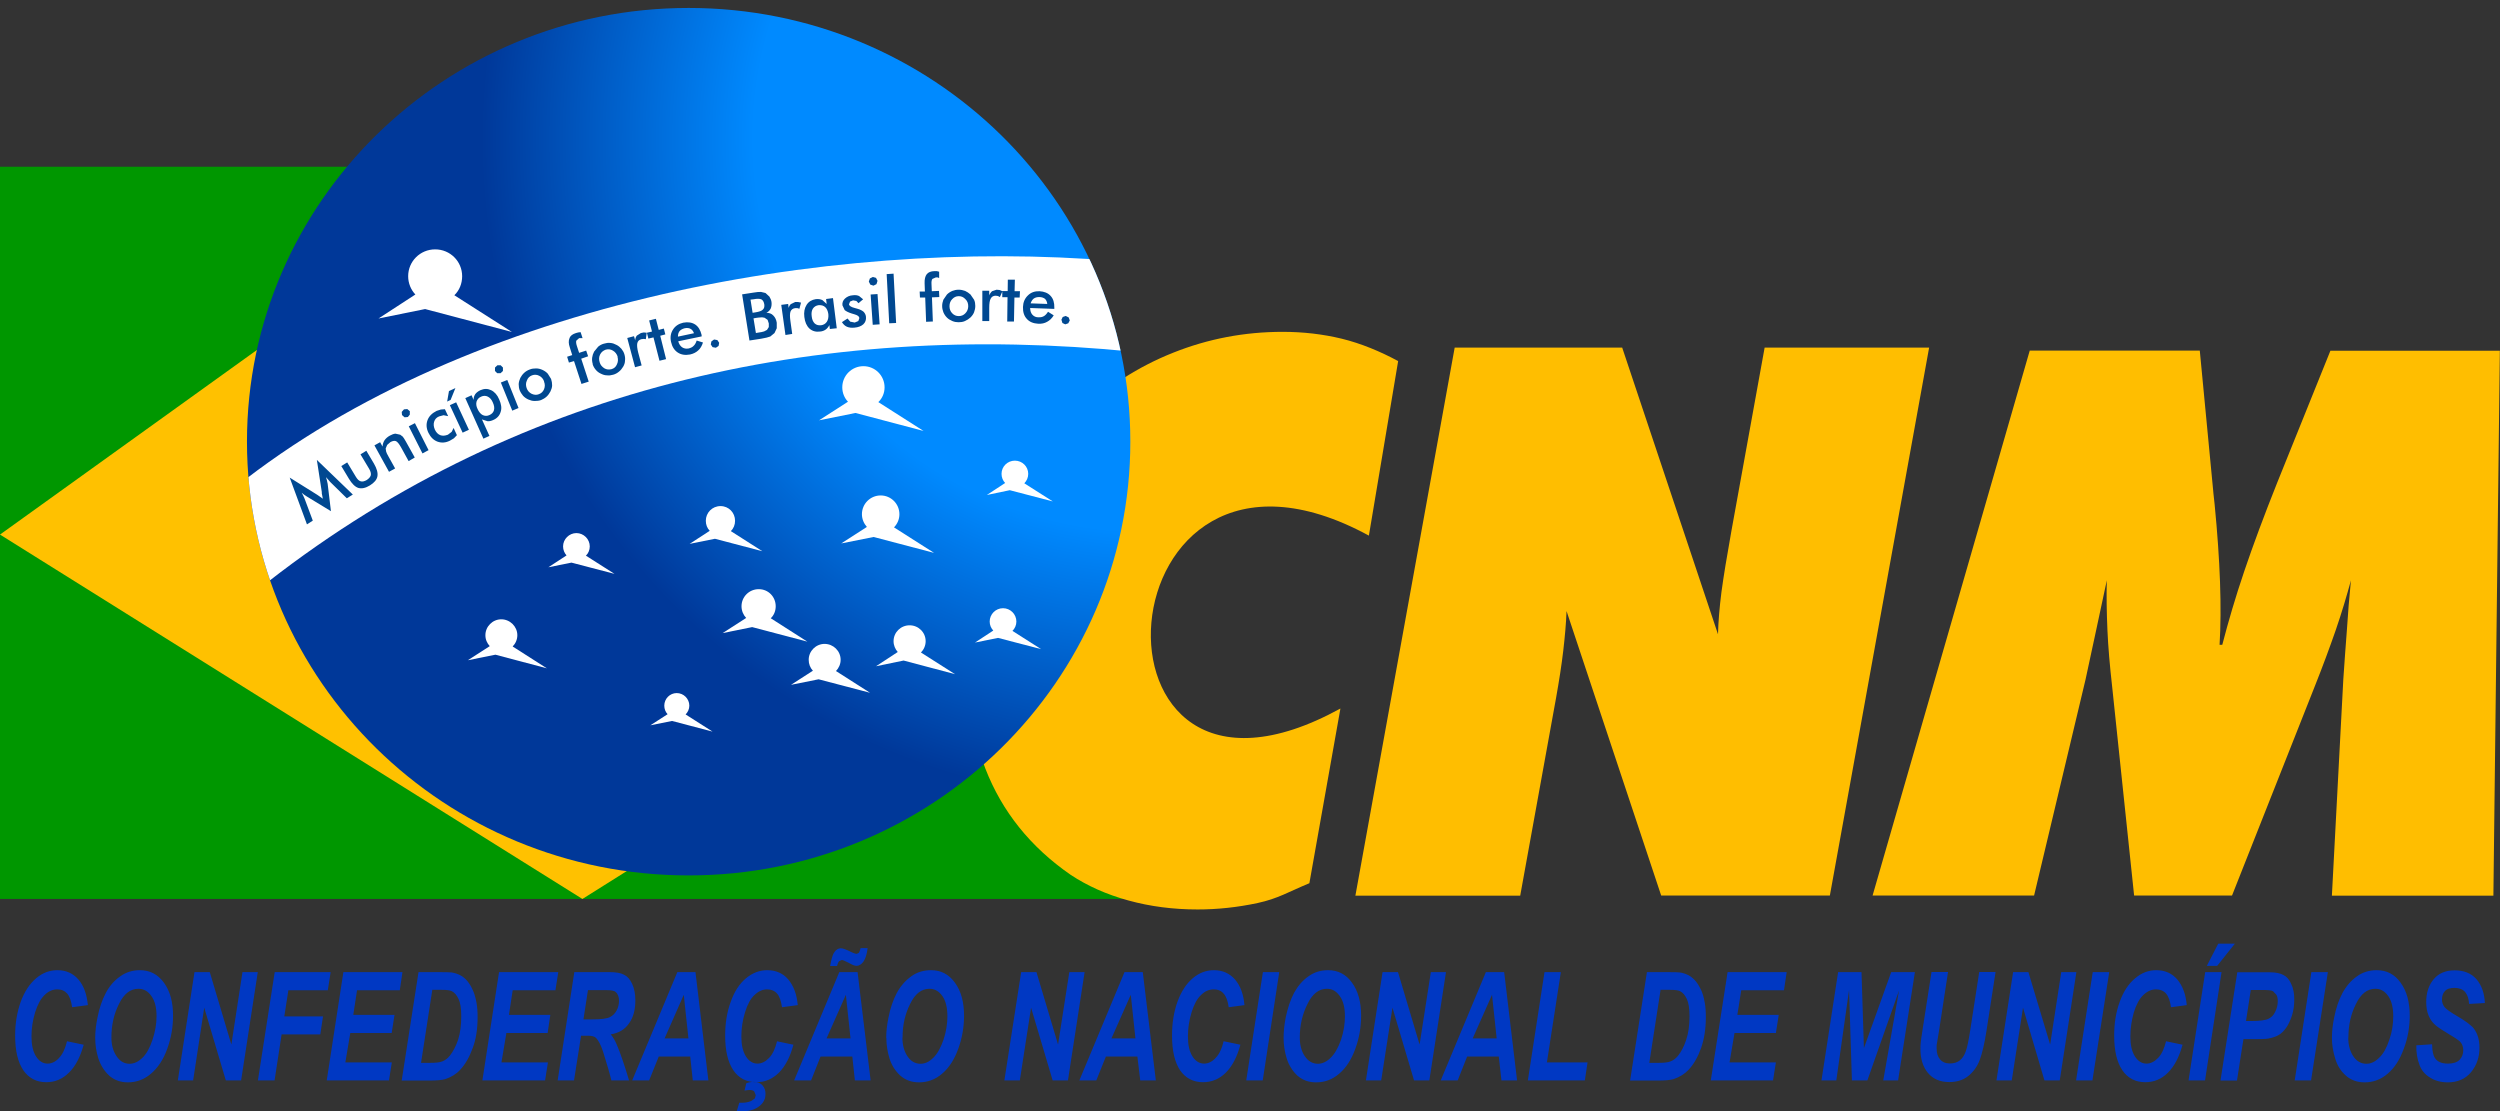
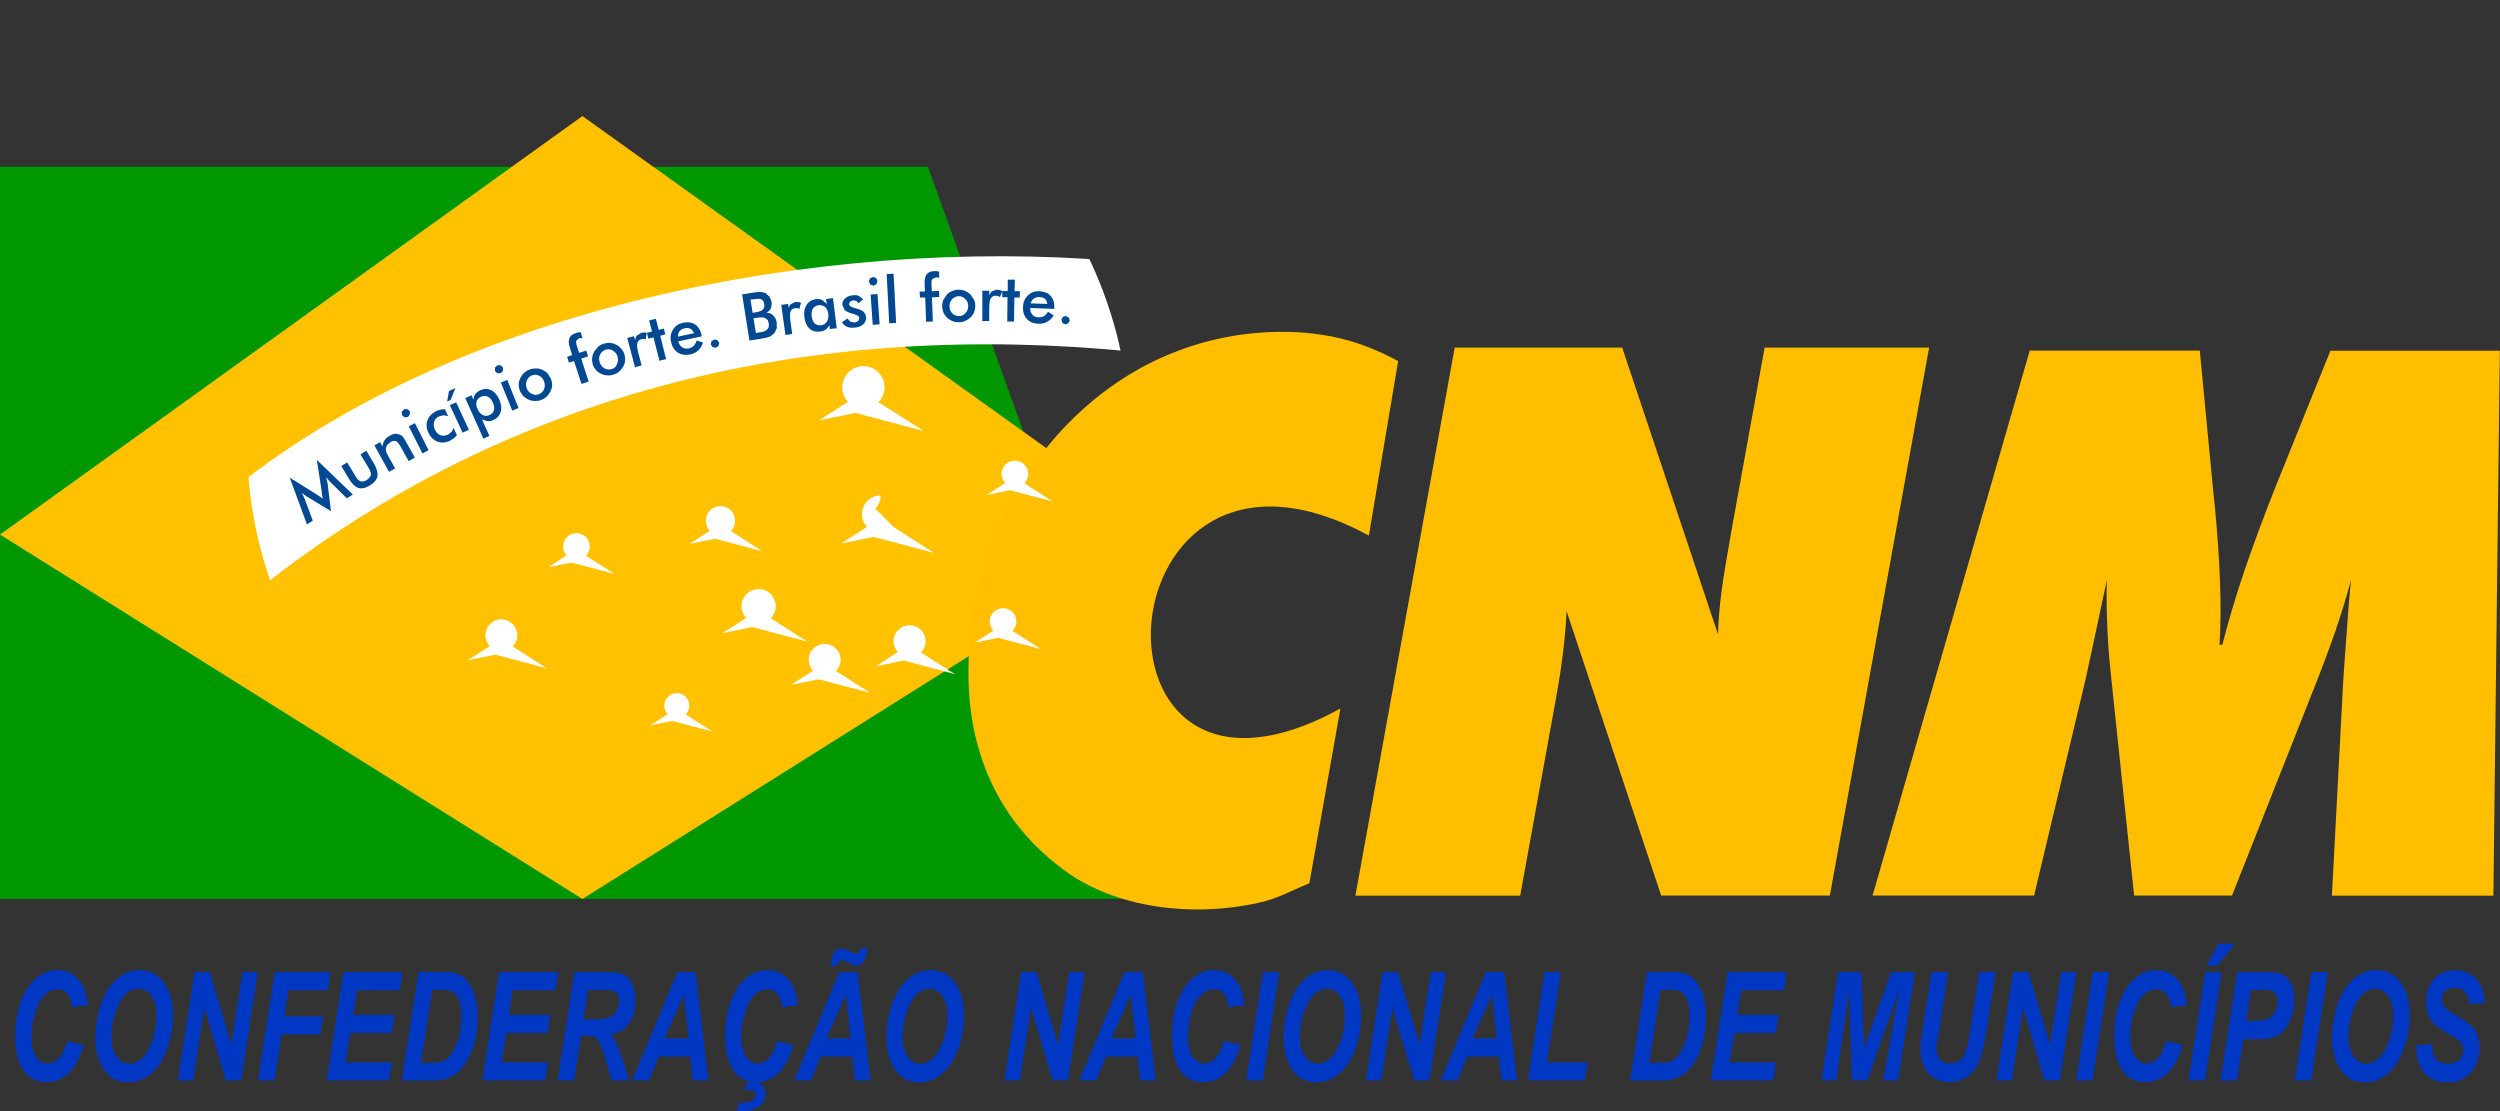
<svg xmlns="http://www.w3.org/2000/svg" id="Layer_1" viewBox="0 0 166.72 74.11">
  <rect x="0" y="0" width="166.72" height="74.11" fill="#333333" stroke="none" />
  <defs>
    <style>.cls-1{fill:none;}.cls-2{fill:#ffc100;}.cls-3{fill:#0038c3;}.cls-4{fill:url(#radial-gradient);}.cls-5{fill:#ffbe00;}.cls-6{clip-path:url(#clippath-1);}.cls-7{clip-path:url(#clippath-3);}.cls-8{clip-path:url(#clippath-2);}.cls-9{fill:#004891;}.cls-10{fill:#fff;}.cls-11{fill:#009700;}.cls-12{clip-path:url(#clippath);}</style>
    <clipPath id="clippath">
-       <rect class="cls-1" x="15.16" width="61.75" height="59.88" />
-     </clipPath>
+       </clipPath>
    <clipPath id="clippath-1">
      <path class="cls-1" d="M45.92.53c-16.26,0-29.45,12.95-29.45,28.92s13.19,28.93,29.45,28.93,29.46-12.95,29.46-28.93S62.18.53,45.92.53" />
    </clipPath>
    <clipPath id="clippath-2">
      <path class="cls-1" d="M45.92,59.03c16.77,0,30.44-13.43,30.44-29.89S62.68-.75,45.92-.75,15.48,12.68,15.48,29.14s13.67,29.89,30.44,29.89" />
    </clipPath>
    <radialGradient id="radial-gradient" cx="-327.3" cy="325.91" fx="-327.3" fy="325.91" r="1.44" gradientTransform="translate(10157.26 10047.25) scale(30.8 -30.8)" gradientUnits="userSpaceOnUse">
      <stop offset=".59" stop-color="#008aff" />
      <stop offset="1" stop-color="#003899" />
    </radialGradient>
    <clipPath id="clippath-3">
      <path class="cls-1" d="M45.92.53c-16.26,0-29.45,12.95-29.45,28.92s13.19,28.93,29.45,28.93,29.46-12.95,29.46-28.93S62.18.53,45.92.53" />
    </clipPath>
  </defs>
  <path class="cls-3" d="M161.14,69.71l1.05-.07c.01.45.08.76.18.9.16.26.45.39.88.39.36,0,.62-.09.78-.26.16-.17.24-.39.24-.63,0-.22-.06-.39-.19-.55-.09-.1-.35-.28-.76-.52-.41-.25-.72-.44-.91-.61-.19-.16-.34-.37-.45-.63-.11-.26-.16-.56-.16-.91,0-.61.16-1.11.49-1.51.33-.4.79-.6,1.41-.6s1.11.2,1.45.59c.34.4.53.92.56,1.59l-1.05.06c-.02-.35-.11-.61-.27-.8-.16-.18-.4-.27-.7-.27s-.52.07-.65.22c-.13.14-.19.33-.19.55,0,.2.06.38.18.52.11.13.37.32.78.56.61.35,1,.65,1.17.87.25.34.37.75.37,1.27,0,.64-.19,1.18-.56,1.63-.37.45-.9.68-1.55.68-.46,0-.86-.11-1.19-.32-.34-.21-.58-.49-.71-.87-.14-.37-.21-.8-.2-1.28M156.6,69.19c0,.49.11.91.33,1.24.22.34.52.51.88.51.3,0,.58-.13.85-.4.28-.26.5-.66.68-1.2.19-.54.26-1.06.26-1.57,0-.57-.11-1.02-.33-1.34-.23-.33-.51-.49-.86-.49-.54,0-.97.33-1.3,1.02-.34.68-.5,1.41-.5,2.23ZM155.51,69.21c0-.42.05-.87.15-1.35.12-.62.31-1.18.56-1.65.26-.47.58-.83.96-1.1.39-.28.83-.41,1.32-.41.66,0,1.19.27,1.59.83.41.56.61,1.29.61,2.21,0,.76-.13,1.5-.4,2.21-.26.72-.62,1.27-1.07,1.65-.45.39-.96.58-1.54.58-.49,0-.91-.15-1.25-.45-.35-.31-.58-.69-.71-1.14-.14-.45-.22-.91-.22-1.37ZM153.03,72.05l1.11-7.22h1.1l-1.12,7.22h-1.09ZM149.78,68.1l.32-2.08h.79c.35,0,.58.02.69.08l.23.24c.06.11.09.25.09.42,0,.26-.06.5-.17.71-.1.23-.26.38-.45.47-.2.1-.59.15-1.16.15h-.34ZM149.18,72.05l.43-2.75h.7c.47,0,.79-.01.96-.04.3-.06.54-.14.71-.25.17-.1.33-.26.48-.47.15-.21.28-.49.39-.83.11-.34.15-.7.15-1.07s-.06-.73-.2-1.01c-.12-.29-.29-.49-.52-.61-.23-.12-.53-.18-.92-.18h-2.16l-1.12,7.22h1.1ZM147.93,62.93h1.11l-1.18,1.48h-.69l.76-1.48ZM145.95,72.05l1.11-7.22h1.09l-1.1,7.22h-1.1ZM144.45,69.44l1.1.23c-.22.81-.54,1.43-.97,1.86-.43.43-.93.64-1.51.64-.65,0-1.17-.26-1.53-.79-.37-.54-.55-1.31-.55-2.32,0-.83.12-1.57.37-2.25.24-.68.59-1.21,1.03-1.57.43-.37.9-.54,1.41-.54.58,0,1.05.21,1.4.62.35.42.57.99.63,1.71l-1.05.14c-.06-.42-.17-.73-.33-.91-.17-.19-.39-.28-.67-.28-.3,0-.58.12-.85.38-.26.24-.47.64-.63,1.16-.15.53-.23,1.06-.23,1.6,0,.58.1,1.01.31,1.34.2.31.46.47.76.47.28,0,.54-.13.78-.38.24-.25.41-.62.53-1.11ZM138.45,72.05h1.09l1.12-7.22h-1.1l-1.11,7.22ZM137.36,72.05h-1.02l-1.43-4.85-.75,4.85h-1.02l1.11-7.22h1.02l1.45,4.83.74-4.83h1.01l-1.11,7.22ZM128.82,64.82h1.09l-.6,3.92-.16.96v.23c0,.29.07.52.22.71.16.19.38.28.67.28.27,0,.48-.07.65-.2.18-.14.3-.33.4-.6.1-.27.19-.72.29-1.35l.61-3.95h1.09l-.61,3.95c-.13.83-.28,1.46-.44,1.9-.16.44-.42.8-.76,1.08-.35.28-.77.41-1.28.41-.62,0-1.09-.21-1.43-.62-.33-.41-.49-.93-.49-1.59,0-.13,0-.28.02-.44.01-.1.05-.4.13-.9l.59-3.8ZM124.54,72.05h-1.04l-.19-6.03-.85,6.03h-.99l1.11-7.22h1.56l.16,5.07,1.82-5.07h1.58l-1.12,7.22h-.99l1.05-5.99-2.11,5.99ZM114.09,72.05l1.12-7.22h3.94l-.18,1.21h-2.85l-.26,1.64h2.76l-.19,1.21h-2.76l-.33,1.96h3.09l-.19,1.2h-4.16ZM109.99,70.88h.55c.4,0,.69-.02.87-.1.18-.07.35-.19.5-.38.21-.27.4-.62.54-1.06.15-.44.22-.97.22-1.57,0-.52-.06-.9-.18-1.15-.12-.26-.27-.43-.45-.52-.12-.06-.35-.09-.67-.09h-.63l-.75,4.86ZM108.71,72.05l1.12-7.22h1.43c.4,0,.66.01.76.02.22.03.41.1.59.19.17.09.32.22.47.39.14.17.26.37.37.6.1.23.18.5.23.8.06.3.08.64.08,1,0,.78-.11,1.47-.32,2.07-.22.61-.5,1.09-.83,1.44-.26.28-.59.48-.99.62-.23.07-.58.1-1.05.1h-1.88ZM101.89,72.05l1.11-7.22h1.09l-.93,6.02h2.71l-.18,1.2h-3.81ZM99.81,69.25h-1.6l1.29-2.91.31,2.91ZM99.95,70.46l.18,1.59h1.04l-.86-7.22h-1.22l-3.01,7.22h1.13l.63-1.59h2.12ZM95.32,72.05h-1.02l-1.44-4.85-.75,4.85h-1.02l1.11-7.22h1.03l1.44,4.83.75-4.83h1.01l-1.11,7.22ZM86.68,69.19c0,.49.11.91.33,1.24.23.34.52.51.88.51.29,0,.58-.13.85-.4.27-.26.5-.66.69-1.2.18-.54.26-1.06.26-1.57,0-.57-.11-1.02-.34-1.34-.23-.33-.51-.49-.86-.49-.53,0-.97.33-1.3,1.02-.34.68-.51,1.41-.51,2.23ZM85.6,69.21c0-.42.05-.87.14-1.35.13-.62.31-1.18.56-1.65.26-.47.57-.83.96-1.1.38-.28.82-.41,1.31-.41.65,0,1.19.27,1.59.83.41.56.61,1.29.61,2.21,0,.76-.13,1.5-.39,2.21-.26.72-.62,1.27-1.07,1.65-.45.39-.96.58-1.54.58-.5,0-.91-.15-1.25-.45-.33-.31-.57-.69-.71-1.14-.14-.45-.21-.91-.21-1.37ZM83.11,72.05l1.11-7.22h1.09l-1.1,7.22h-1.1ZM81.61,69.44l1.11.23c-.22.81-.54,1.43-.97,1.86-.43.43-.94.64-1.52.64-.64,0-1.16-.26-1.53-.79-.36-.54-.54-1.31-.54-2.32,0-.83.12-1.57.36-2.25.25-.68.59-1.21,1.02-1.57.43-.37.91-.54,1.42-.54.57,0,1.04.21,1.4.62.36.42.57.99.63,1.71l-1.05.14c-.06-.42-.17-.73-.34-.91-.16-.19-.38-.28-.66-.28-.31,0-.59.12-.85.38-.26.24-.47.64-.63,1.16-.16.53-.24,1.06-.24,1.6,0,.58.1,1.01.31,1.34.2.31.46.47.77.47.28,0,.54-.13.77-.38.24-.25.42-.62.53-1.11ZM75.71,69.25h-1.59l1.29-2.91.31,2.91ZM75.85,70.46l.19,1.59h1.04l-.87-7.22h-1.22l-3.01,7.22h1.13l.64-1.59h2.11ZM71.22,72.05h-1.02l-1.44-4.85-.75,4.85h-1.03l1.12-7.22h1.02l1.44,4.83.75-4.83h1.02l-1.11,7.22ZM60.18,69.19c0,.49.11.91.33,1.24.22.34.52.51.88.51.3,0,.58-.13.85-.4.27-.26.49-.66.68-1.2.18-.54.26-1.06.26-1.57,0-.57-.11-1.02-.33-1.34-.23-.33-.52-.49-.86-.49-.54,0-.97.33-1.3,1.02-.34.68-.5,1.41-.5,2.23ZM59.1,69.21c0-.42.05-.87.15-1.35.12-.62.31-1.18.56-1.65.26-.47.58-.83.96-1.1.38-.28.83-.41,1.32-.41.66,0,1.18.27,1.59.83.41.56.61,1.29.61,2.21,0,.76-.13,1.5-.39,2.21-.26.72-.62,1.27-1.07,1.65-.45.39-.97.58-1.54.58-.5,0-.91-.15-1.25-.45-.34-.31-.58-.69-.72-1.14-.14-.45-.21-.91-.21-1.37ZM55.82,64.42h-.46c.07-.4.15-.68.23-.84.13-.23.3-.34.49-.34.12,0,.35.08.67.24.18.09.32.13.39.13l.14-.07s.08-.15.11-.31h.47c-.05.4-.14.7-.28.9-.13.18-.29.28-.46.28-.11,0-.28-.06-.52-.2-.24-.12-.39-.19-.46-.19l-.18.08c-.06.06-.1.17-.14.32ZM56.71,69.25h-1.59l1.29-2.91.31,2.91ZM56.84,70.46l.17,1.59h1.05l-.87-7.22h-1.22l-3.01,7.22h1.13l.63-1.59h2.11ZM49.13,74.1c.08.01.2.01.35.01.55,0,.96-.14,1.26-.43.21-.2.31-.44.31-.72,0-.23-.06-.42-.2-.58-.14-.16-.34-.23-.6-.23-.14,0-.31.03-.48.09l-.12.49c.14-.03.25-.04.33-.04.15,0,.26.03.32.1l.1.25-.06.21-.24.17c-.19.08-.38.12-.59.12h-.21s-.17.57-.17.57ZM51.81,69.44l1.1.23c-.21.81-.54,1.43-.96,1.86-.44.43-.93.64-1.51.64-.65,0-1.17-.26-1.53-.79-.37-.54-.55-1.31-.55-2.32,0-.83.12-1.57.37-2.25.24-.68.58-1.21,1.02-1.57.44-.37.91-.54,1.42-.54.58,0,1.05.21,1.4.62.35.42.57.99.63,1.71l-1.05.14c-.06-.42-.17-.73-.33-.91-.17-.19-.39-.28-.66-.28-.3,0-.58.12-.85.38-.26.24-.47.64-.63,1.16-.16.53-.24,1.06-.24,1.6,0,.58.1,1.01.31,1.34.2.31.46.47.76.47.28,0,.54-.13.78-.38.24-.25.41-.62.53-1.11ZM45.91,69.25l-.31-2.91-1.28,2.91h1.59ZM46.04,70.46h-2.11l-.64,1.59h-1.13l3.01-7.22h1.21l.86,7.22h-1.04l-.17-1.59ZM38.91,67.97l.3-1.94h1.21c.32,0,.53.03.63.12.16.13.23.34.23.59,0,.23-.05.44-.16.65-.11.2-.26.35-.45.44-.19.1-.58.15-1.17.15h-.58ZM38.28,72.05l.47-2.98h.44c.26,0,.44.04.55.14.17.17.33.47.48.93.27.87.46,1.51.55,1.91h1.18c-.31-1.03-.58-1.83-.82-2.39-.12-.28-.25-.5-.4-.68.55-.09.96-.34,1.23-.75.28-.39.41-.9.41-1.51,0-.43-.07-.8-.21-1.1-.14-.31-.32-.51-.55-.62-.23-.12-.55-.17-.95-.17h-2.36l-1.11,7.22h1.09ZM32.17,72.05l1.11-7.22h3.95l-.19,1.21h-2.85l-.25,1.64h2.76l-.18,1.21h-2.75l-.33,1.96h3.1l-.19,1.2h-4.15ZM28.07,70.88h.56c.4,0,.69-.02.87-.1.18-.07.35-.19.5-.38.21-.27.4-.62.55-1.06.14-.44.21-.97.21-1.57,0-.52-.06-.9-.18-1.15-.12-.26-.27-.43-.45-.52-.12-.06-.35-.09-.67-.09h-.63l-.75,4.86ZM26.79,72.05l1.12-7.22h1.43c.4,0,.66.01.77.02.22.03.41.1.59.19.17.09.33.22.47.39.14.17.26.37.36.6.11.23.18.5.24.8.06.3.08.64.08,1,0,.78-.1,1.47-.33,2.07-.22.61-.5,1.09-.83,1.44-.25.28-.58.48-.98.62-.23.07-.58.1-1.05.1h-1.88ZM21.79,72.05h4.15l.19-1.2h-3.1l.33-1.96h2.76l.19-1.21h-2.75l.25-1.64h2.85l.18-1.21h-3.94l-1.11,7.22ZM17.2,72.05l1.12-7.22h3.73l-.19,1.21h-2.63l-.27,1.74h2.58l-.18,1.2h-2.58l-.47,3.07h-1.1ZM16.08,72.05h-1.02l-1.44-4.85-.74,4.85h-1.02l1.11-7.22h1.02l1.44,4.83.74-4.83h1.02l-1.11,7.22ZM7.43,69.19c0,.49.11.91.34,1.24.22.34.51.51.87.51.3,0,.58-.13.86-.4.27-.26.49-.66.67-1.2.18-.54.27-1.06.27-1.57,0-.57-.11-1.02-.34-1.34-.23-.33-.51-.49-.87-.49-.53,0-.97.33-1.3,1.02-.34.68-.5,1.41-.5,2.23ZM6.35,69.21c0-.42.05-.87.15-1.35.12-.62.31-1.18.56-1.65.25-.47.57-.83.96-1.1.39-.28.82-.41,1.31-.41.66,0,1.19.27,1.6.83.41.56.61,1.29.61,2.21,0,.76-.13,1.5-.39,2.21-.26.72-.63,1.27-1.08,1.65-.45.39-.97.58-1.54.58-.49,0-.91-.15-1.25-.45-.33-.31-.57-.69-.72-1.14-.14-.45-.21-.91-.21-1.37ZM4.47,69.44l1.11.23c-.22.81-.54,1.43-.98,1.86-.43.43-.93.64-1.51.64-.65,0-1.16-.26-1.53-.79-.37-.54-.55-1.31-.55-2.32,0-.83.13-1.57.37-2.25.25-.68.6-1.21,1.03-1.57.43-.37.91-.54,1.42-.54.58,0,1.04.21,1.4.62.36.42.56.99.63,1.71l-1.05.14c-.06-.42-.17-.73-.33-.91-.17-.19-.38-.28-.66-.28-.3,0-.59.12-.85.38-.25.24-.47.64-.63,1.16-.16.53-.24,1.06-.24,1.6,0,.58.1,1.01.31,1.34.2.31.46.47.76.47.28,0,.55-.13.77-.38.24-.25.41-.62.53-1.11Z" />
  <path class="cls-5" d="M155.51,59.72l.76-14.4c.08-1.11.15-2.21.24-3.31.07-1.1.16-2.22.27-3.31-.28,1.04-.61,2.14-1.01,3.31-.4,1.15-.86,2.4-1.39,3.73l-5.53,13.98h-6.53l-1.47-13.98c-.15-1.33-.26-2.58-.31-3.73-.05-1.18-.07-2.28-.04-3.31-.24,1.11-.47,2.22-.71,3.32-.23,1.09-.47,2.19-.71,3.3l-3.43,14.4h-10.77l10.48-36.34h11.34l.86,8.99c.02.28.07.71.13,1.27.37,3.79.48,6.9.33,9.36h.18c.4-1.54.88-3.18,1.47-4.92.59-1.74,1.31-3.68,2.18-5.86l3.56-8.83h11.3l-.43,36.34h-10.77" />
  <path class="cls-5" d="M90.39,59.72l6.62-36.54h11.17l6.39,19.12c.02-.85.1-1.79.23-2.82.14-1.03.36-2.38.66-4.05l2.22-12.25h10.97l-6.62,36.54h-11.25l-6.31-18.97c-.03.82-.11,1.7-.22,2.65-.11.94-.27,1.97-.48,3.15l-2.39,13.18h-11" />
  <polyline class="cls-11" points="0 11.12 61.88 11.12 79.48 59.95 0 59.95 0 11.12" />
  <polyline class="cls-2" points="38.84 7.74 77.68 35.54 38.84 59.95 0 35.65 38.84 7.74" />
  <path class="cls-5" d="M91.29,35.72c-18.09-9.84-19.96,21.45-1.9,11.53l-2.07,11.65c-1.4.58-2.1,1.03-3.45,1.32-1.35.29-2.69.43-4,.43-1.63,0-3.17-.2-4.62-.6-1.46-.4-2.73-.97-3.85-1.71-2.69-1.86-4.58-4.23-5.69-7.09-1.11-2.86-1.4-6.13-.87-9.84.39-2.73,1.19-5.27,2.39-7.61,1.2-2.34,2.75-4.4,4.64-6.19,1.92-1.8,4.05-3.17,6.37-4.09,2.33-.93,4.76-1.39,7.3-1.39,1.36,0,2.67.15,3.95.46,1.27.31,2.59.86,3.75,1.49l-1.95,11.63" />
  <g class="cls-12">
    <g class="cls-6">
      <g class="cls-8">
        <rect class="cls-4" x="15.48" y="-.75" width="60.87" height="59.78" />
      </g>
    </g>
  </g>
  <g class="cls-7">
    <path class="cls-10" d="M14.94,33.11c15.41-12.78,40.09-17.32,59.41-15.71l1.27,6.06c-21.12-2.12-41.57,2.39-58.53,15.96l-2.16-6.32" />
  </g>
-   <path class="cls-10" d="M30.3,19.69l3.84,2.45-5.79-1.53-3.11.63,2.46-1.6c-.3-.32-.48-.75-.48-1.22,0-.99.8-1.79,1.8-1.79s1.8.8,1.8,1.79c0,.5-.19.95-.52,1.27" />
  <path class="cls-10" d="M58.58,26.82l3.01,1.92-4.54-1.2-2.43.49,1.93-1.24c-.24-.25-.38-.59-.38-.96,0-.78.63-1.41,1.41-1.41s1.41.63,1.41,1.41c0,.38-.15.73-.41.98" />
-   <path class="cls-10" d="M59.62,35.17l2.67,1.7-4.03-1.06-2.16.43,1.71-1.1c-.2-.23-.33-.52-.33-.85,0-.69.56-1.25,1.25-1.25s1.25.56,1.25,1.25c0,.35-.14.65-.36.88" />
+   <path class="cls-10" d="M59.62,35.17l2.67,1.7-4.03-1.06-2.16.43,1.71-1.1c-.2-.23-.33-.52-.33-.85,0-.69.56-1.25,1.25-1.25c0,.35-.14.65-.36.88" />
  <path class="cls-10" d="M51.4,41.23l2.44,1.56-3.68-.97-1.97.4,1.57-1.01c-.19-.2-.31-.48-.31-.78,0-.63.51-1.14,1.15-1.14s1.13.51,1.13,1.14c0,.32-.12.6-.33.8" />
  <path class="cls-10" d="M55.75,44.75l2.27,1.45-3.43-.9-1.84.37,1.46-.94c-.18-.2-.28-.44-.28-.73,0-.58.48-1.06,1.06-1.06s1.07.47,1.07,1.06c0,.29-.12.55-.31.75" />
  <path class="cls-10" d="M61.41,43.51l2.28,1.45-3.43-.91-1.84.38,1.45-.95c-.17-.19-.28-.44-.28-.72,0-.59.48-1.06,1.07-1.06s1.07.47,1.07,1.06c0,.29-.12.56-.31.75" />
  <path class="cls-10" d="M34.2,43.12l2.27,1.45-3.43-.91-1.84.37,1.46-.94c-.18-.2-.29-.44-.29-.73,0-.58.48-1.06,1.06-1.06s1.07.48,1.07,1.06c0,.29-.12.56-.31.75" />
  <path class="cls-10" d="M48.74,35.42l2.1,1.34-3.16-.83-1.69.34,1.34-.87c-.17-.18-.26-.41-.26-.67,0-.54.43-.98.98-.98s.97.44.97.98c0,.27-.1.51-.28.69" />
  <path class="cls-10" d="M39.08,37.06l1.9,1.21-2.87-.75-1.54.31,1.21-.79c-.14-.16-.23-.37-.23-.6,0-.49.41-.89.89-.89s.89.4.89.89c0,.24-.1.47-.26.62" />
  <path class="cls-10" d="M45.73,47.65l1.79,1.14-2.7-.71-1.45.29,1.15-.74c-.14-.15-.22-.35-.22-.57,0-.46.37-.84.83-.84s.84.38.84.84c0,.23-.1.43-.25.59" />
  <path class="cls-10" d="M67.53,42.08l1.9,1.21-2.87-.75-1.54.31,1.22-.8c-.15-.16-.24-.37-.24-.6,0-.49.4-.89.89-.89s.89.4.89.89c0,.24-.1.46-.26.62" />
  <path class="cls-10" d="M68.31,32.23l1.9,1.21-2.87-.75-1.53.32,1.22-.8c-.15-.16-.24-.37-.24-.61,0-.49.4-.88.89-.88s.89.39.89.88c0,.25-.1.46-.26.63" />
  <path class="cls-9" d="M70.78,21.33l.09-.19.2-.07.2.1.07.2-.1.19-.2.07-.19-.09-.06-.2M69.84,20.27c-.01-.14-.07-.26-.15-.34-.09-.07-.22-.12-.38-.12-.15,0-.27.03-.37.1-.09.07-.16.17-.21.32l1.11.04ZM70.31,20.6l-1.61-.06c0,.19.05.34.15.45.1.11.23.17.39.17.15.01.28-.02.38-.08.1-.06.19-.16.27-.29l.38.24c-.12.2-.27.34-.44.43-.17.1-.37.14-.59.13-.33-.02-.58-.12-.76-.32-.19-.2-.27-.47-.26-.8.01-.31.12-.57.33-.77.2-.2.46-.29.77-.28.32.02.57.12.74.31.18.19.26.46.25.79v.09ZM67.17,21.43l.02-1.61h-.35s0-.41,0-.41h.36s.01-.76.01-.76h.47s-.02.77-.02.77h.36s-.02.42-.02.42h-.35s-.03,1.6-.03,1.6h-.46ZM65.96,19.72c.05-.13.12-.23.2-.3l.3-.1.2.02.19.08-.17.39-.13-.07-.15-.02c-.15,0-.26.06-.33.19-.07.12-.1.33-.1.62v.88h-.46v-2.02h.46v.32ZM62.83,20.41c0-.14.03-.28.08-.42l.24-.35c.1-.1.22-.18.36-.24.13-.05.27-.08.42-.08s.29.03.43.08c.13.06.25.14.36.24l.24.35c.06.13.08.27.08.41,0,.15-.03.29-.08.42-.05.13-.13.24-.24.35-.11.1-.23.18-.37.24-.13.06-.28.08-.42.08s-.28-.02-.42-.08c-.14-.06-.26-.13-.36-.23-.11-.11-.18-.22-.24-.36-.05-.13-.08-.27-.08-.42ZM64.57,20.42c0-.19-.06-.35-.19-.47-.12-.13-.26-.2-.44-.2s-.32.07-.44.2c-.12.12-.18.28-.18.47s.06.35.18.47c.12.13.27.19.44.19s.32-.06.44-.19c.12-.12.19-.29.19-.47ZM61.76,21.45l-.06-1.61h-.35s-.02-.4-.02-.4h.35s-.02-.55-.02-.55c-.01-.27.04-.47.14-.6.11-.14.28-.2.51-.21h.16s.16.04.16.04v.42s-.1-.04-.1-.04h-.12s-.23.1-.23.1c-.05.07-.07.18-.06.35l.02.47.48-.02.02.41-.49.02.06,1.61-.46.02ZM59.3,21.57l-.17-3.29.46-.03.17,3.29-.46.02ZM58.2,21.65l-.14-2.01.46-.03.14,2.02-.46.03ZM57.94,18.78l.07-.21.2-.1.21.06.1.2-.07.22-.2.1-.21-.07-.1-.2ZM56.15,21.48l.37-.24.18.21.3.06.24-.1.07-.2c-.01-.11-.12-.19-.33-.25l-.17-.05c-.23-.07-.38-.15-.48-.23l-.15-.32c-.02-.18.04-.33.17-.45.13-.12.31-.21.54-.22.15-.02.29,0,.4.05l.27.22-.31.26-.14-.15-.22-.04-.2.08-.07.18c0,.1.14.19.38.25l.18.05c.19.05.33.13.42.21.08.09.14.2.15.33.02.2-.04.37-.18.5-.14.12-.33.2-.59.22-.19.02-.36,0-.5-.06-.14-.06-.25-.17-.34-.32ZM55.24,20.94c-.03-.2-.1-.36-.21-.46-.11-.1-.25-.14-.43-.13-.17.02-.3.1-.39.23-.08.13-.11.3-.08.51.02.21.09.37.2.48.11.1.25.14.43.12.16-.02.29-.1.38-.23.09-.14.12-.31.1-.52ZM55.81,21.89l-.47.05-.03-.26c-.07.13-.15.23-.25.3-.1.07-.23.12-.37.13-.28.04-.52-.03-.71-.2-.19-.18-.3-.43-.34-.77-.04-.32.01-.59.15-.81.14-.22.35-.34.61-.38.16-.02.31,0,.44.06l.29.26-.04-.33.46-.06.25,2ZM52.58,20.59c.03-.14.08-.24.16-.31l.29-.14h.19s.2.04.2.04l-.11.41-.13-.04h-.16c-.15.02-.25.1-.3.22-.05.13-.05.35-.01.63l.12.87-.45.07-.28-2.01.46-.06.04.32ZM49.98,22.71l-.49-3.08.78-.12c.22-.04.38-.05.49-.04l.29.07.26.24c.07.11.12.23.14.36.02.16,0,.31-.05.43-.06.12-.15.22-.29.29.18,0,.34.05.46.18.12.12.2.28.23.48v.37s-.15.32-.15.32l-.28.23c-.12.05-.33.1-.62.15l-.78.12ZM50.4,22.21l.17-.03c.17-.02.3-.05.39-.08l.19-.1.12-.19v-.24s-.08-.24-.08-.24l-.2-.14-.17-.03-.25.02-.15.02-.17.03.16.98ZM50.19,20.86l.19-.03c.24-.04.4-.09.49-.18.09-.08.12-.2.1-.35-.03-.17-.09-.28-.2-.34-.1-.04-.28-.05-.53,0l-.19.02.14.88ZM47.4,22.98l.04-.21.18-.13.22.04.12.18-.04.21-.18.12-.22-.04-.12-.18ZM46.28,22.22c-.05-.14-.13-.24-.23-.29-.1-.06-.24-.07-.39-.04-.15.04-.26.1-.34.19-.07.09-.11.21-.11.37l1.08-.23ZM46.81,22.43l-1.58.33c.05.18.14.32.26.4.12.08.26.11.43.08.15-.04.26-.09.34-.18.09-.08.15-.2.2-.35l.42.13c-.07.22-.17.4-.32.53-.14.13-.32.22-.54.27-.32.06-.59.02-.82-.13-.23-.15-.38-.39-.45-.71-.07-.31-.02-.59.13-.82.15-.24.38-.39.68-.46.32-.06.58-.02.8.12.21.14.35.37.43.7v.09ZM43.98,24.06l-.4-1.56-.34.08-.1-.39.34-.08-.19-.74.45-.11.19.74.34-.09.1.39-.34.09.39,1.56-.45.11ZM42.36,22.71c0-.14.05-.25.11-.33l.27-.17.19-.04.2.02-.06.43-.14-.02-.16.02c-.15.04-.24.13-.27.27-.03.13-.01.34.06.62l.23.86-.44.12-.52-1.95.45-.12.09.31ZM39.53,24.28c-.04-.14-.06-.29-.04-.43.02-.14.06-.27.13-.4l.27-.33c.11-.09.23-.16.38-.2.14-.04.29-.07.43-.05.15.01.28.06.41.13.13.06.24.16.33.26.09.11.16.23.2.37.04.13.06.28.04.42,0,.14-.05.28-.12.4-.08.13-.17.25-.29.34-.11.09-.23.16-.38.2-.14.04-.28.06-.42.04-.15,0-.28-.05-.42-.12-.13-.06-.24-.15-.33-.26-.09-.11-.16-.23-.2-.37ZM41.19,23.78c-.06-.17-.16-.31-.32-.4-.15-.09-.31-.11-.48-.06-.16.06-.29.16-.37.32-.08.16-.09.33-.03.52.05.18.16.3.31.4.15.09.31.1.48.06.17-.05.29-.15.36-.32.08-.16.09-.33.04-.51ZM38.78,25.61l-.5-1.53-.34.1-.12-.39.34-.11-.16-.51c-.09-.25-.09-.46-.02-.62.06-.17.21-.27.43-.34l.15-.04.16-.02.13.4h-.12s-.11,0-.11,0l-.19.17c-.02.09-.01.2.04.35l.15.46.47-.15.13.38-.46.16.5,1.53-.44.14ZM34.66,26.04c-.05-.14-.07-.28-.07-.43.01-.14.05-.28.11-.41.07-.13.15-.24.26-.34.11-.1.23-.17.37-.22.14-.06.29-.07.43-.07.15,0,.29.04.42.1.13.06.25.14.35.25l.22.35c.05.15.07.29.07.43,0,.13-.05.27-.11.4-.07.13-.15.25-.26.35-.11.1-.23.17-.37.23-.14.05-.28.06-.43.06-.15,0-.28-.04-.42-.1-.13-.06-.25-.14-.35-.25-.09-.11-.17-.23-.22-.36ZM36.29,25.45c-.06-.18-.17-.31-.33-.39-.15-.08-.32-.09-.48-.03-.16.06-.28.17-.34.34-.08.17-.08.33-.02.51.06.17.17.3.33.38.17.08.33.09.48.03.17-.06.28-.17.35-.33.07-.17.07-.34,0-.51ZM34.15,27.39l.43-.18-.75-1.87-.43.17.76,1.87ZM33.01,24.73v-.22s.16-.15.16-.15h.22l.15.15v.23l-.16.15h-.22l-.16-.16ZM32.24,29.26l-1.21-2.71.42-.19.13.31c0-.14.04-.27.11-.38.08-.11.2-.2.35-.27.25-.11.48-.11.71,0,.23.11.42.32.54.62.14.31.18.58.1.82-.07.25-.24.44-.5.55-.13.06-.25.09-.38.08l-.37-.12.5,1.1-.42.19ZM31.85,27.28c.09.19.2.33.34.4.15.07.3.07.45,0,.16-.07.26-.18.3-.32.04-.15.02-.31-.07-.51-.08-.2-.2-.33-.34-.4-.14-.07-.29-.07-.44,0-.17.07-.26.19-.31.33-.04.15-.02.32.07.5ZM29.82,26.78l.12-.7.43-.2-.32.79-.23.11ZM30.86,28.85l.41-.19-.85-1.83-.42.19.85,1.83ZM29.88,27.75l-.3-.06-.3.08c-.17.07-.28.19-.33.36-.05.16-.03.33.05.52.09.19.21.31.36.37.16.06.32.04.51-.03l.25-.19.13-.26.22.48-.2.21-.27.16c-.28.14-.56.16-.83.06-.26-.1-.46-.3-.6-.59-.14-.29-.16-.57-.06-.84.1-.27.31-.47.61-.62l.28-.09.27-.02.22.47ZM28.17,30.24l.41-.22-.91-1.8-.41.21.91,1.8ZM26.81,27.69l-.02-.22.15-.17.22-.02.17.14v.23s-.13.16-.13.16l-.22.02-.17-.15ZM25.94,31.46l-.97-1.76.38-.21.16.29c.01-.16.06-.31.14-.43.08-.11.2-.22.35-.3.13-.07.25-.12.37-.13l.32.07.17.13c.05.06.12.17.21.33l.59,1.06-.41.24-.5-.91c-.13-.23-.24-.37-.34-.42-.1-.04-.22-.02-.37.06l-.22.19-.1.24.03.2c.02.08.07.18.15.32l.45.81-.4.22ZM23.15,30.84l-.39.24.51.85c.2.33.41.54.63.61.22.06.48.01.77-.17.29-.18.46-.38.5-.61.04-.23-.04-.51-.23-.84l-.51-.86-.39.24.58.97c.1.17.13.31.11.42-.03.11-.12.22-.27.32-.15.09-.29.12-.4.09-.12-.03-.22-.13-.32-.29l-.59-.98ZM22.02,32.14l-.13-.15-.15-.17.06.21.05.23.22,1.83-1.61-.98-.18-.12-.16-.13.1.19.09.2.55,1.47-.39.25-1.15-3.12,1.84,1.15.13.09.24.17c-.02-.1-.04-.22-.07-.36v-.09s-.33-2.14-.33-2.14l2.4,2.31-.4.25-1.12-1.1Z" />
</svg>